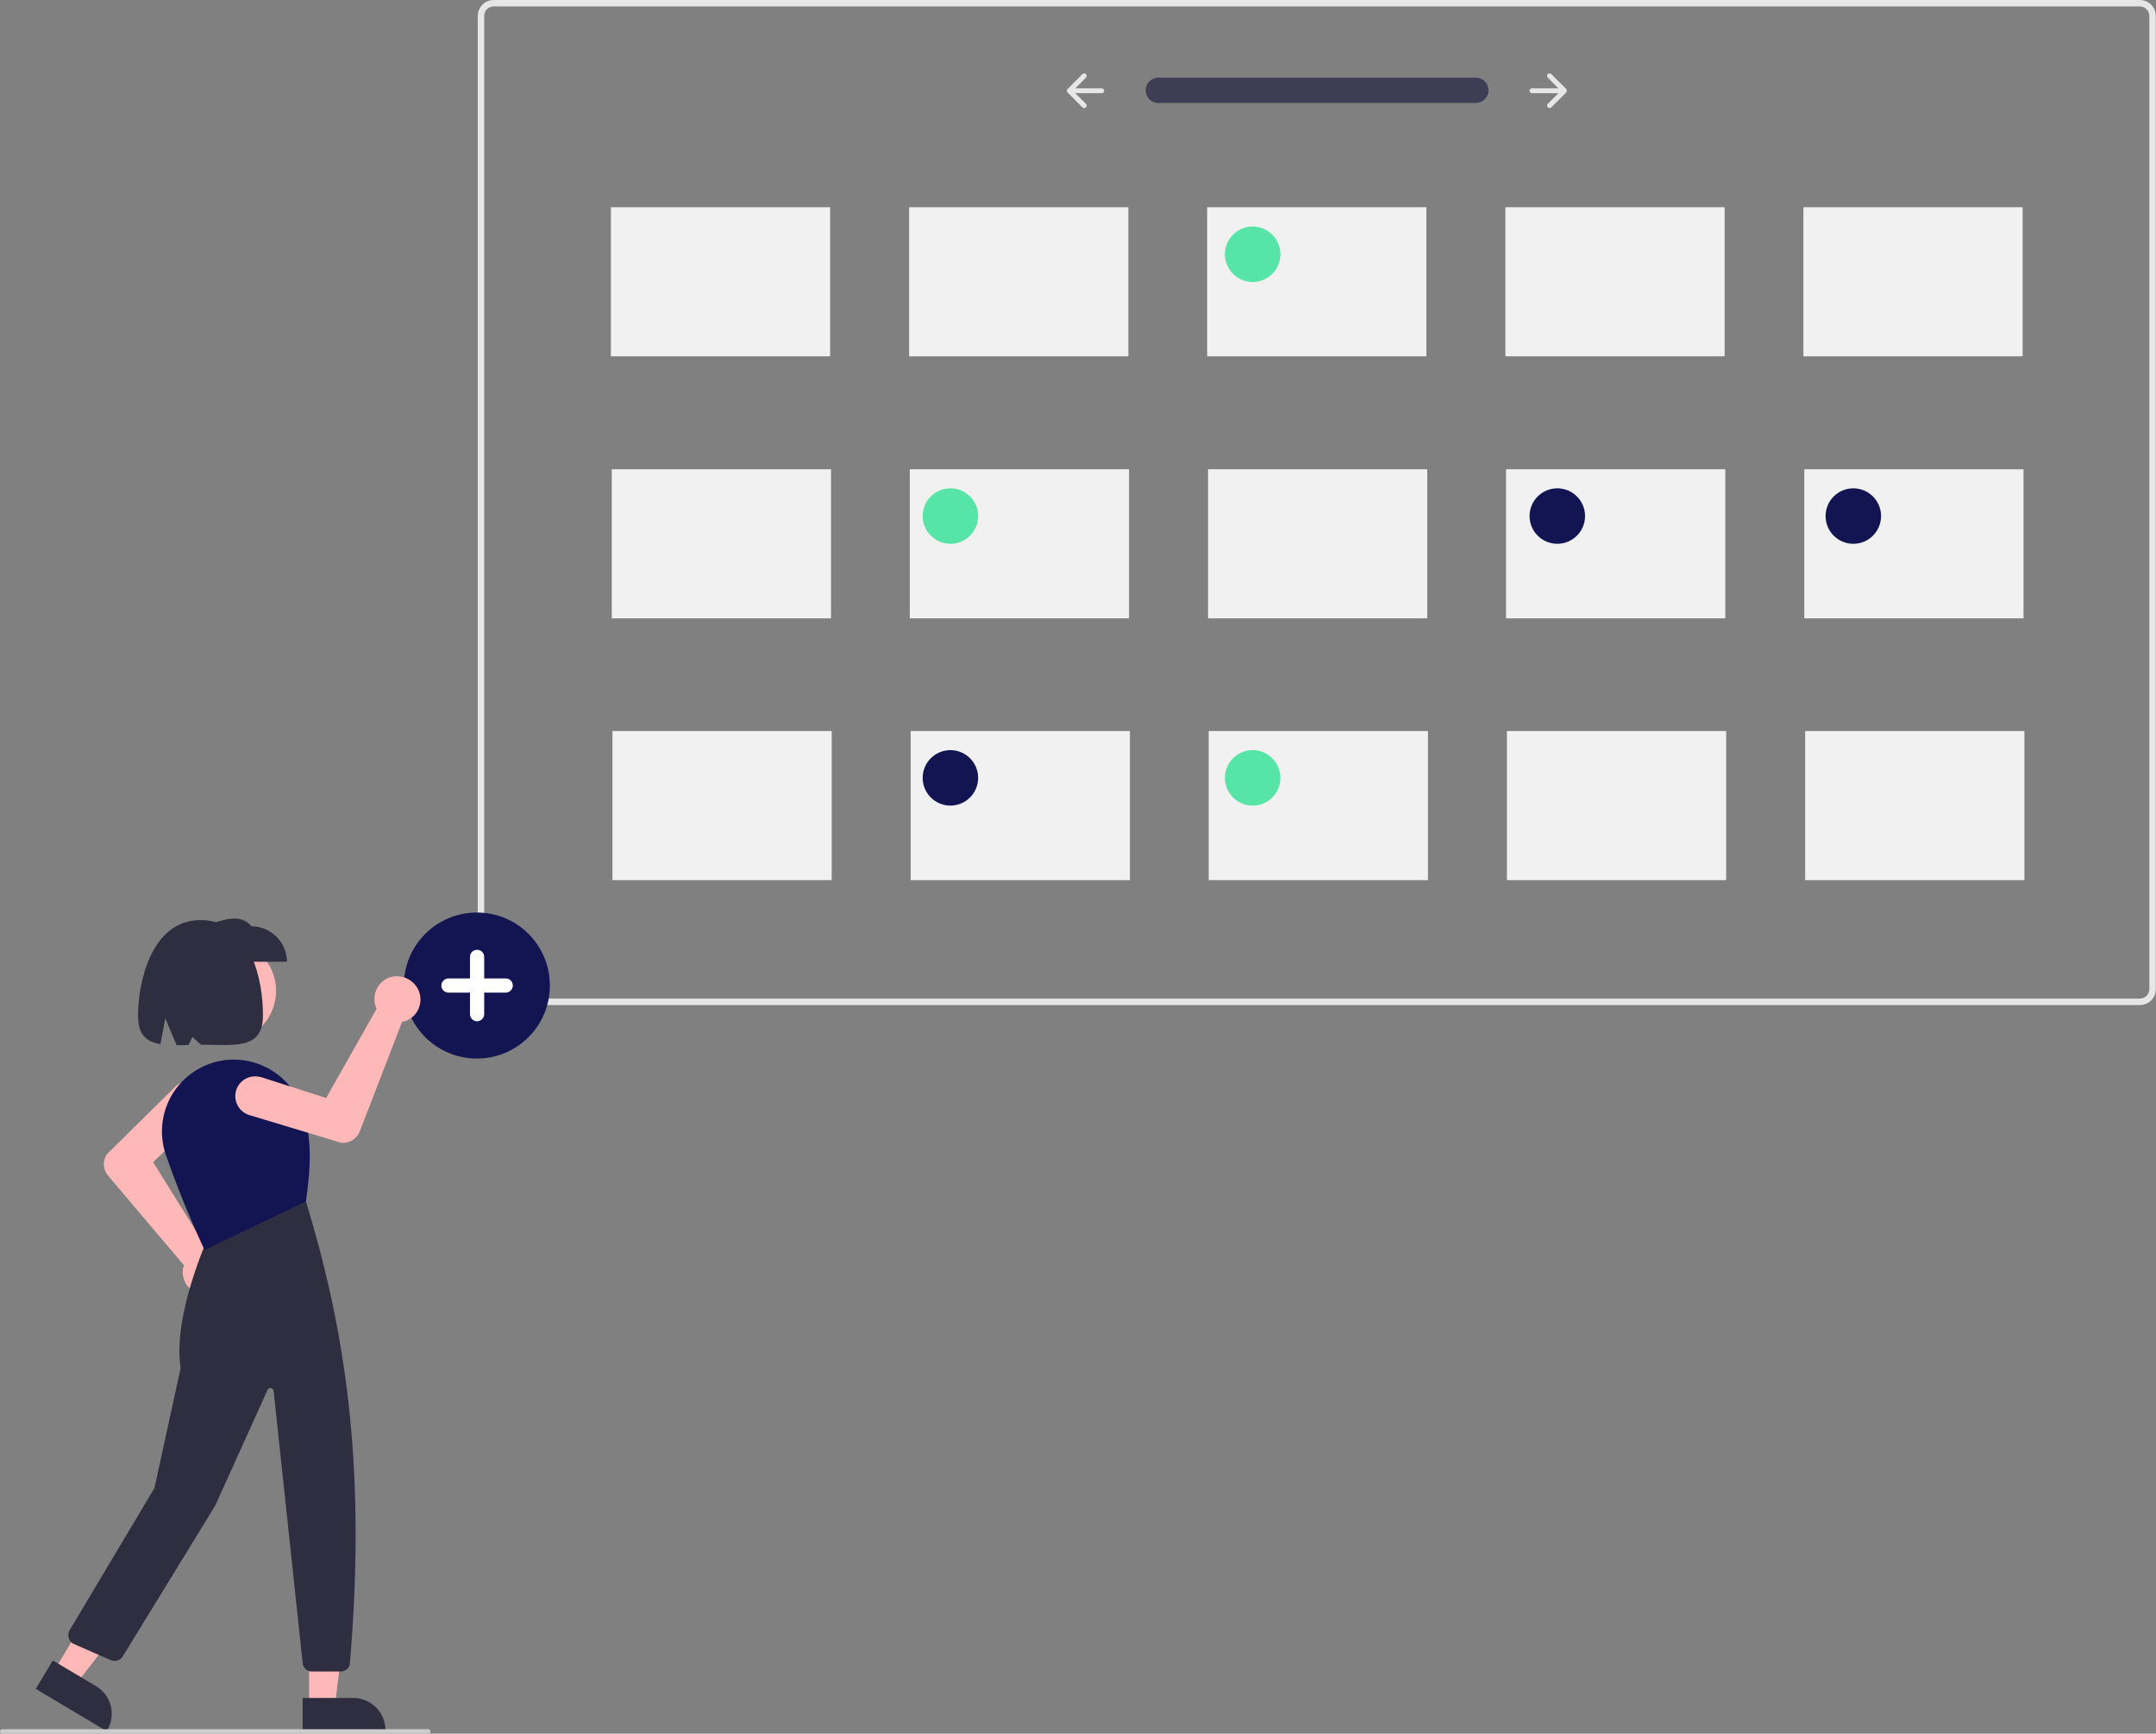
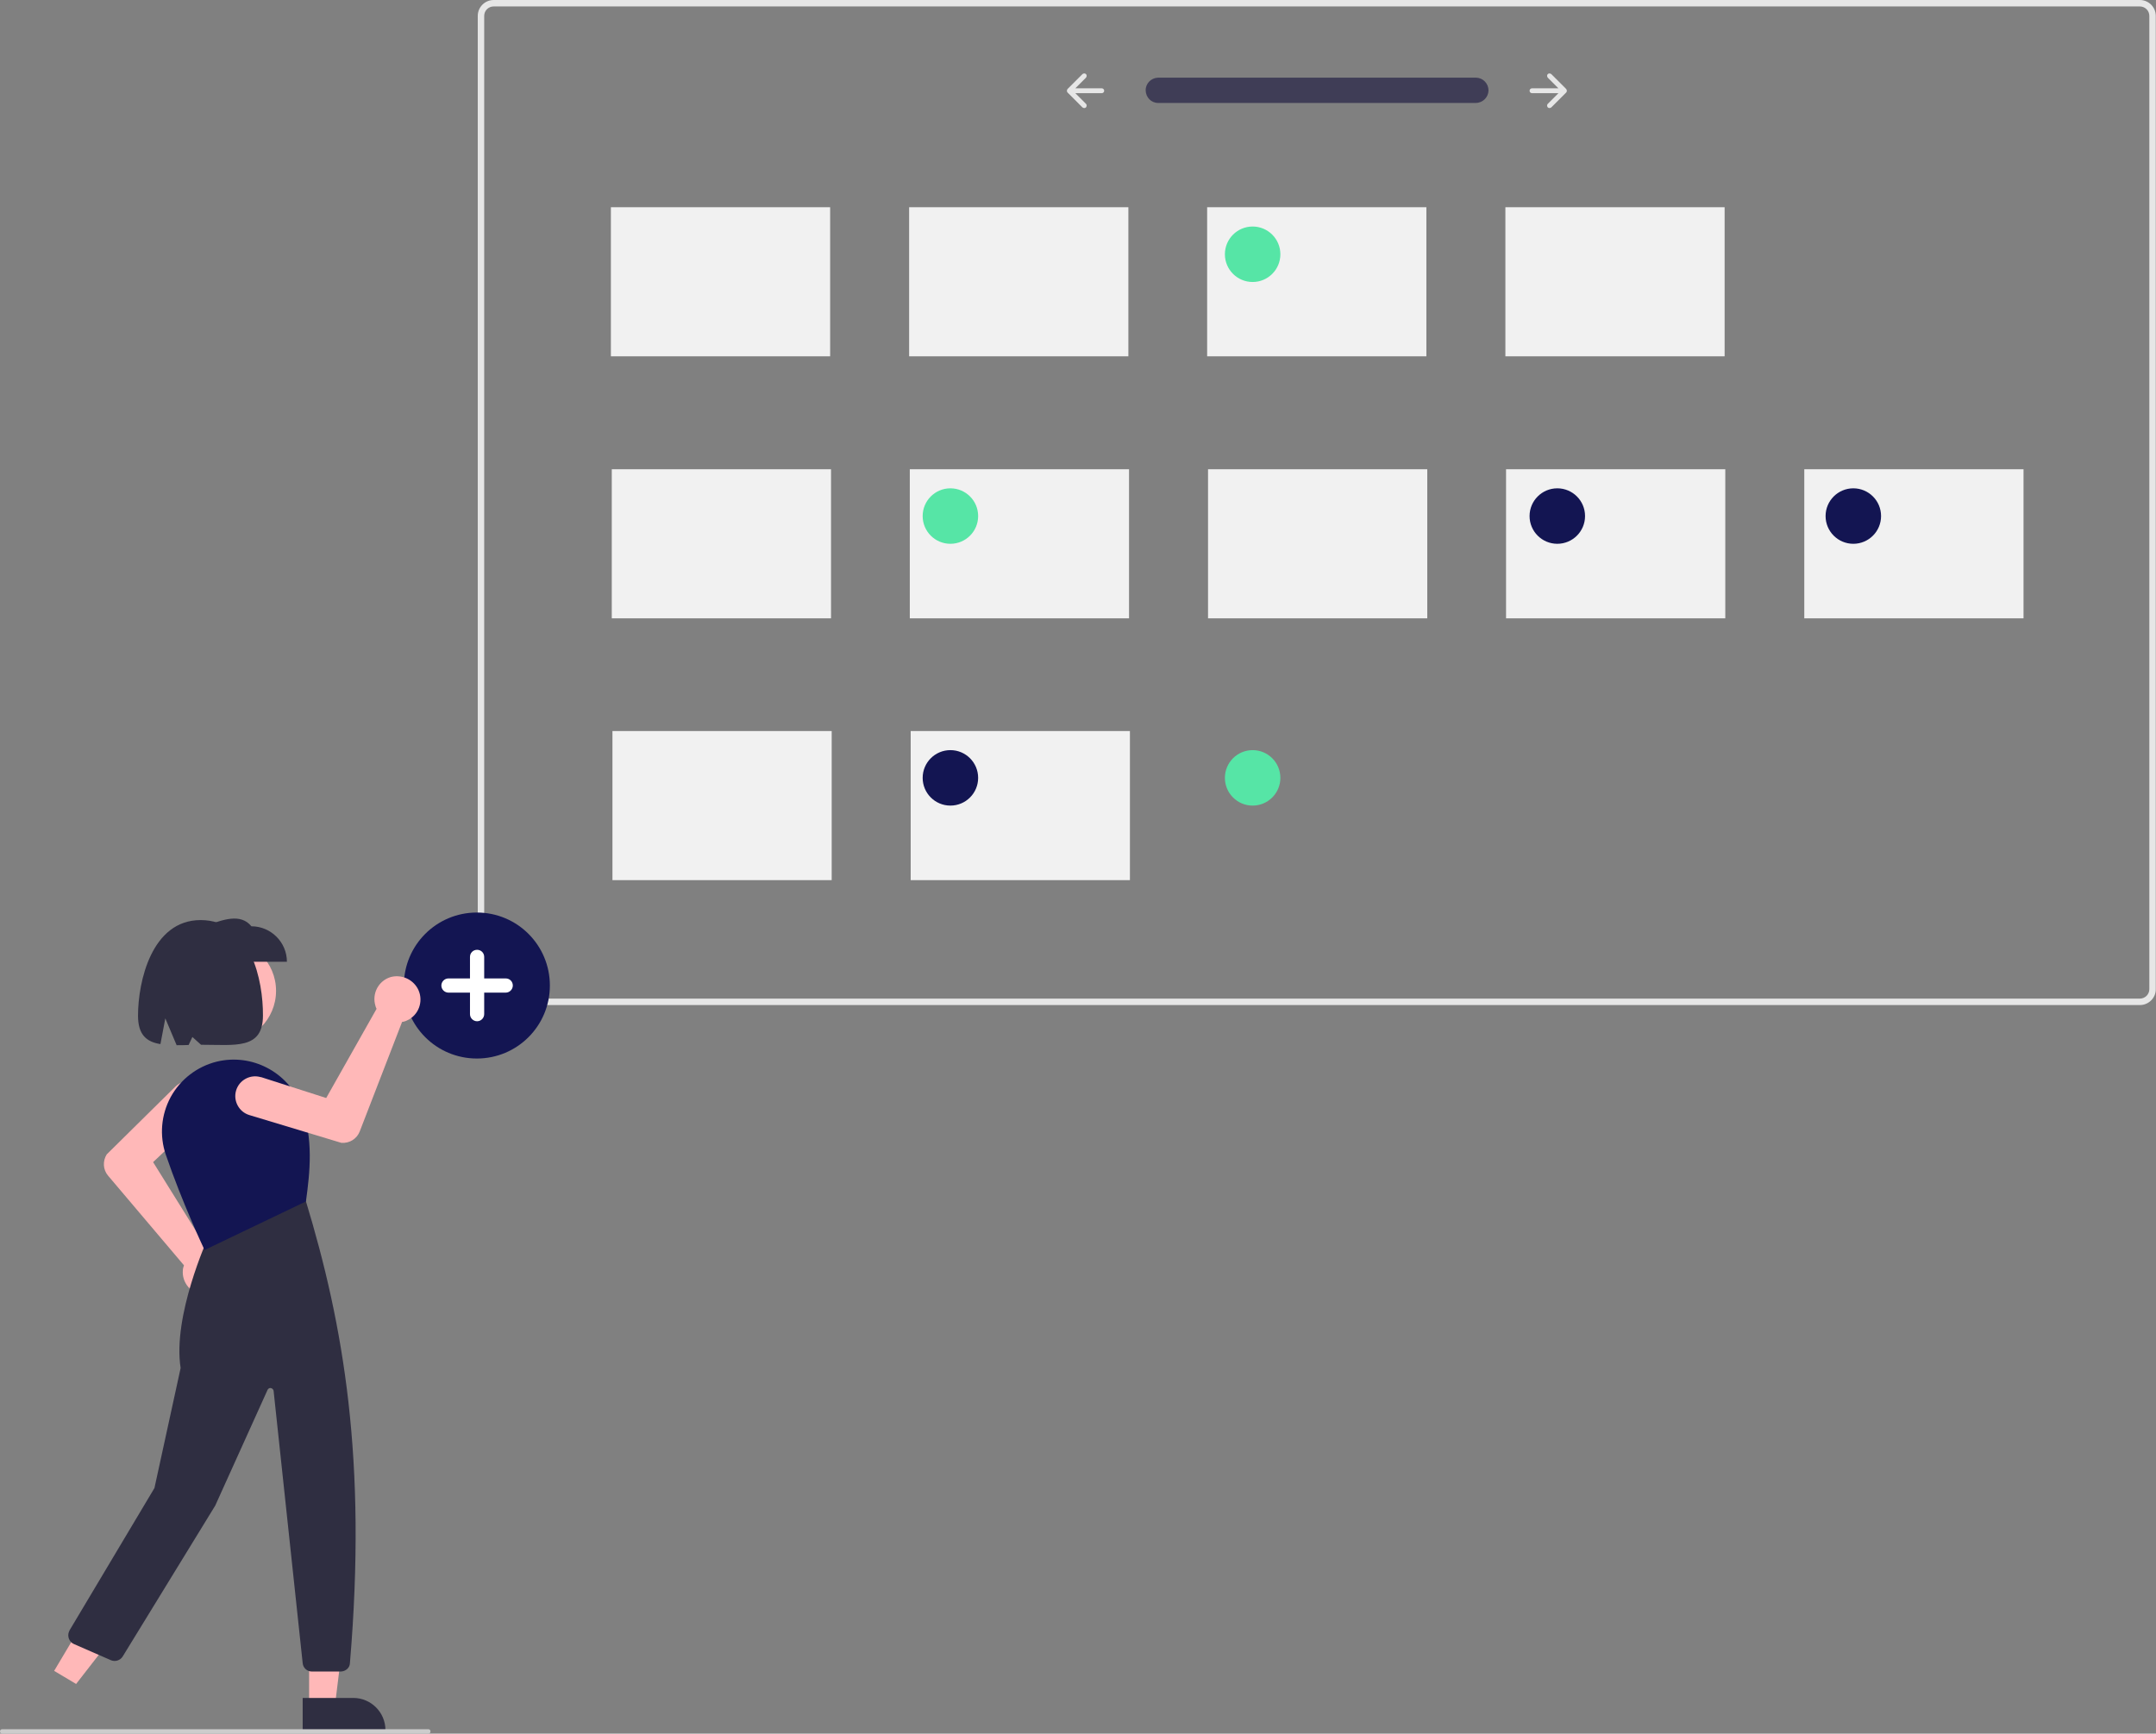
<svg xmlns="http://www.w3.org/2000/svg" version="1.1" id="Layer_1" x="0px" y="0px" viewBox="0 0 971.6 781.4" style="enable-background:new 0 0 971.6 781.4;" xml:space="preserve">
  <rect x="0" y="0" width="971.6" height="781.4" fill="#808080" stroke="none" />
  <style type="text/css">
	.st0{fill:#E6E6E6;}
	.st1{fill:#3F3D56;}
	.st2{fill:#131552;}
	.st3{fill:#FFFFFF;}
	.st4{fill:#F1F1F1;}
	.st5{fill:#56E5A6;}
	.st6{fill:#FFB8B8;}
	.st7{fill:#2F2E41;}
	.st8{fill:#CCCCCC;}
</style>
  <path class="st0" d="M964.4,453H222.5c-4,0-7.2-3.2-7.2-7.2V7.2c0-4,3.2-7.2,7.2-7.2h741.8c4,0,7.2,3.2,7.2,7.2v438.6  C971.6,449.7,968.3,453,964.4,453z M222.5,2.9c-2.4,0-4.3,1.9-4.3,4.3v438.6c0,2.4,1.9,4.3,4.3,4.3h741.8c2.4,0,4.3-1.9,4.3-4.3V7.2  c0-2.4-1.9-4.3-4.3-4.3H222.5z" />
  <path id="bbcc4262-a9b8-4c1e-bf70-e1245b5187b9-2228" class="st1" d="M521.9,35c-3.2,0.1-5.7,2.7-5.6,5.8c0.1,3.1,2.5,5.6,5.6,5.6  H665c3.2,0,5.7-2.5,5.8-5.6c0-3.1-2.4-5.7-5.6-5.8l0,0c-0.1,0-0.1,0-0.2,0H521.9z" />
  <path class="st0" d="M697.5,33.4c-0.4,0.4-0.4,1.1,0,1.6c0,0,0,0,0,0l0,0l4.8,4.8h-11.9c-0.6,0-1.1,0.5-1.1,1.1  c0,0.6,0.5,1.1,1.1,1.1h11.9l-4.8,4.8c-0.4,0.4-0.4,1.1,0,1.6c0.4,0.4,1.1,0.4,1.6,0l0,0l6.7-6.7c0.4-0.4,0.4-1.1,0-1.6l-6.7-6.7  C698.6,33,697.9,33,697.5,33.4C697.5,33.4,697.5,33.4,697.5,33.4L697.5,33.4z" />
  <path class="st0" d="M489.4,33.4c0.4,0.4,0.4,1.1,0,1.6l0,0l-4.8,4.8h11.9c0.6,0,1.1,0.5,1.1,1.1c0,0.6-0.5,1.1-1.1,1.1c0,0,0,0,0,0  h-11.9l4.8,4.8c0.4,0.4,0.4,1.1,0,1.6c-0.4,0.4-1.1,0.4-1.6,0l0,0l-6.7-6.7c-0.4-0.4-0.4-1.1,0-1.6l6.7-6.7  C488.3,33,489,33,489.4,33.4L489.4,33.4z" />
  <path class="st2" d="M214.9,477.1c-18.2,0-32.9-14.7-32.9-32.9c0-18.2,14.7-32.9,32.9-32.9c18.2,0,32.9,14.7,32.9,32.9  C247.8,462.4,233.1,477.1,214.9,477.1z" />
  <path class="st3" d="M227.9,441h-9.7v-9.7c0-1.8-1.4-3.2-3.2-3.2c-1.8,0-3.2,1.4-3.2,3.2c0,0,0,0,0,0v9.7h-9.7  c-1.8,0-3.2,1.5-3.2,3.2c0,1.8,1.5,3.2,3.2,3.2c0,0,0,0,0,0h9.7v9.7c0,1.8,1.5,3.2,3.2,3.2c1.8,0,3.2-1.5,3.2-3.2v-9.7h9.7  c1.8,0,3.2-1.5,3.2-3.2C231.1,442.4,229.7,441,227.9,441C227.9,441,227.9,441,227.9,441L227.9,441z" />
  <rect x="275.3" y="93.4" class="st4" width="98.8" height="67.2" />
  <rect x="409.7" y="93.4" class="st4" width="98.8" height="67.2" />
  <rect x="544" y="93.4" class="st4" width="98.8" height="67.2" />
  <rect x="678.4" y="93.4" class="st4" width="98.8" height="67.2" />
-   <rect x="812.7" y="93.4" class="st4" width="98.8" height="67.2" />
  <rect x="275.7" y="211.5" class="st4" width="98.8" height="67.2" />
  <rect x="410" y="211.5" class="st4" width="98.8" height="67.2" />
  <rect x="544.4" y="211.5" class="st4" width="98.8" height="67.2" />
  <rect x="678.7" y="211.5" class="st4" width="98.8" height="67.2" />
  <rect x="813.1" y="211.5" class="st4" width="98.8" height="67.2" />
  <rect x="276" y="329.5" class="st4" width="98.8" height="67.2" />
  <rect x="410.4" y="329.5" class="st4" width="98.8" height="67.2" />
-   <rect x="544.7" y="329.5" class="st4" width="98.8" height="67.2" />
-   <rect x="679.1" y="329.5" class="st4" width="98.8" height="67.2" />
-   <rect x="813.5" y="329.5" class="st4" width="98.8" height="67.2" />
  <circle class="st5" cx="564.5" cy="114.6" r="12.5" />
  <circle class="st5" cx="428.3" cy="232.6" r="12.5" />
  <circle class="st5" cx="564.5" cy="350.6" r="12.5" />
  <circle class="st2" cx="701.8" cy="232.6" r="12.5" />
  <circle class="st2" cx="835.2" cy="232.6" r="12.5" />
  <circle class="st2" cx="428.3" cy="350.6" r="12.5" />
  <circle class="st6" cx="101.2" cy="446.6" r="23.2" />
  <path class="st6" d="M92.8,583.7c-0.3,0-0.6,0-0.9,0c-5.7-0.5-10-5.5-9.5-11.2c0-0.4,0.1-0.8,0.2-1.2c0.1-0.3,0.2-0.7,0.3-1  l-34.2-40.4c-2.3-2.7-2.5-6.6-0.6-9.6l0.1-0.1l30.8-30.4c3.5-3.4,9.1-3.4,12.6,0.1c3.4,3.5,3.4,9.1-0.1,12.6c0,0-0.1,0.1-0.1,0.1  L69,523.8L93.4,563c0.5,0,0.9,0.1,1.4,0.2c5.6,1.1,9.3,6.6,8.1,12.2C102,580.2,97.7,583.7,92.8,583.7L92.8,583.7z" />
  <polygon class="st6" points="139.3,769.1 150.9,769.1 156.4,724.5 139.3,724.5 " />
  <path class="st7" d="M136.4,765.3l22.8,0h0c8,0,14.5,6.5,14.5,14.5v0.5l-37.3,0L136.4,765.3z" />
  <polygon class="st6" points="24.4,753.1 34.3,759 61.9,723.5 47.2,714.8 " />
-   <path class="st7" d="M23.8,748.4L43.3,760l0,0c6.9,4.1,9.1,13,5,19.9l0,0l-0.2,0.4l-32-19.1L23.8,748.4z" />
  <path class="st7" d="M153.6,753.4h-13c-2.2,0-4-1.6-4.2-3.8l-13.1-122.7c-0.1-0.8-0.8-1.3-1.6-1.3c-0.5,0.1-0.9,0.4-1.1,0.8  l-23.6,52.2l-41.7,68c-1.1,1.8-3.4,2.5-5.3,1.7l-16.7-7.3c-2.1-0.9-3.1-3.5-2.2-5.6c0.1-0.2,0.2-0.3,0.2-0.5l38.3-64.2l11.8-54.1  c-3.7-23.5,12.2-58.3,12.3-58.7l0.1-0.2l43.7-17.1l0.2,0.3c17.2,56.5,27.7,117.3,20,208.6C157.7,751.7,155.8,753.3,153.6,753.4z" />
  <path class="st2" d="M92.2,563.4L92,563c-0.1-0.2-9.8-20.7-17.3-42.6c-2.9-8.6-2.1-17.9,2.2-25.9c4.4-8,11.9-13.8,20.8-16l0,0  c15.7-3.8,31.9,4.6,37.9,19.6c5.9,14.8,4,30.7,2.3,43.2l0,0.2l-0.2,0.1L92.2,563.4z" />
  <path class="st7" d="M129.3,433.5H92.5v-16c8.1-3.2,16-5.9,20.8,0C122.1,417.5,129.3,424.7,129.3,433.5L129.3,433.5z" />
  <path class="st7" d="M90.4,414.7c-22,0-28.2,27.6-28.2,43.1c0,8.7,3.9,11.8,10.1,12.8l2.2-11.6l5.1,12.1c1.7,0,3.6,0,5.4-0.1  l1.7-3.6l3.9,3.5c15.4,0,27.9,2.3,27.9-13.2C118.6,442.2,113.2,414.7,90.4,414.7z" />
  <path class="st6" d="M188.2,445.5c0.1,0.3,0.3,0.5,0.4,0.8c2.3,5.2,0,11.4-5.3,13.7c-0.4,0.2-0.7,0.3-1.1,0.4  c-0.3,0.1-0.7,0.2-1,0.2l-19.1,49.4c-1.3,3.3-4.6,5.4-8.2,5.1l-0.1,0l-41.4-12.5c-4.7-1.4-7.4-6.4-6-11.1s6.4-7.4,11.1-6l0,0  c0.1,0,0.1,0,0.2,0l29.3,9.4l22.7-40.2c-0.2-0.4-0.4-0.8-0.5-1.3c-1.7-5.5,1.3-11.3,6.8-13C180.7,439.1,185.8,441.2,188.2,445.5  L188.2,445.5z" />
  <path class="st8" d="M193,781.4H1c-0.6,0-1-0.4-1-1s0.4-1,1-1h192c0.6,0,1,0.4,1,1S193.6,781.4,193,781.4z" />
</svg>